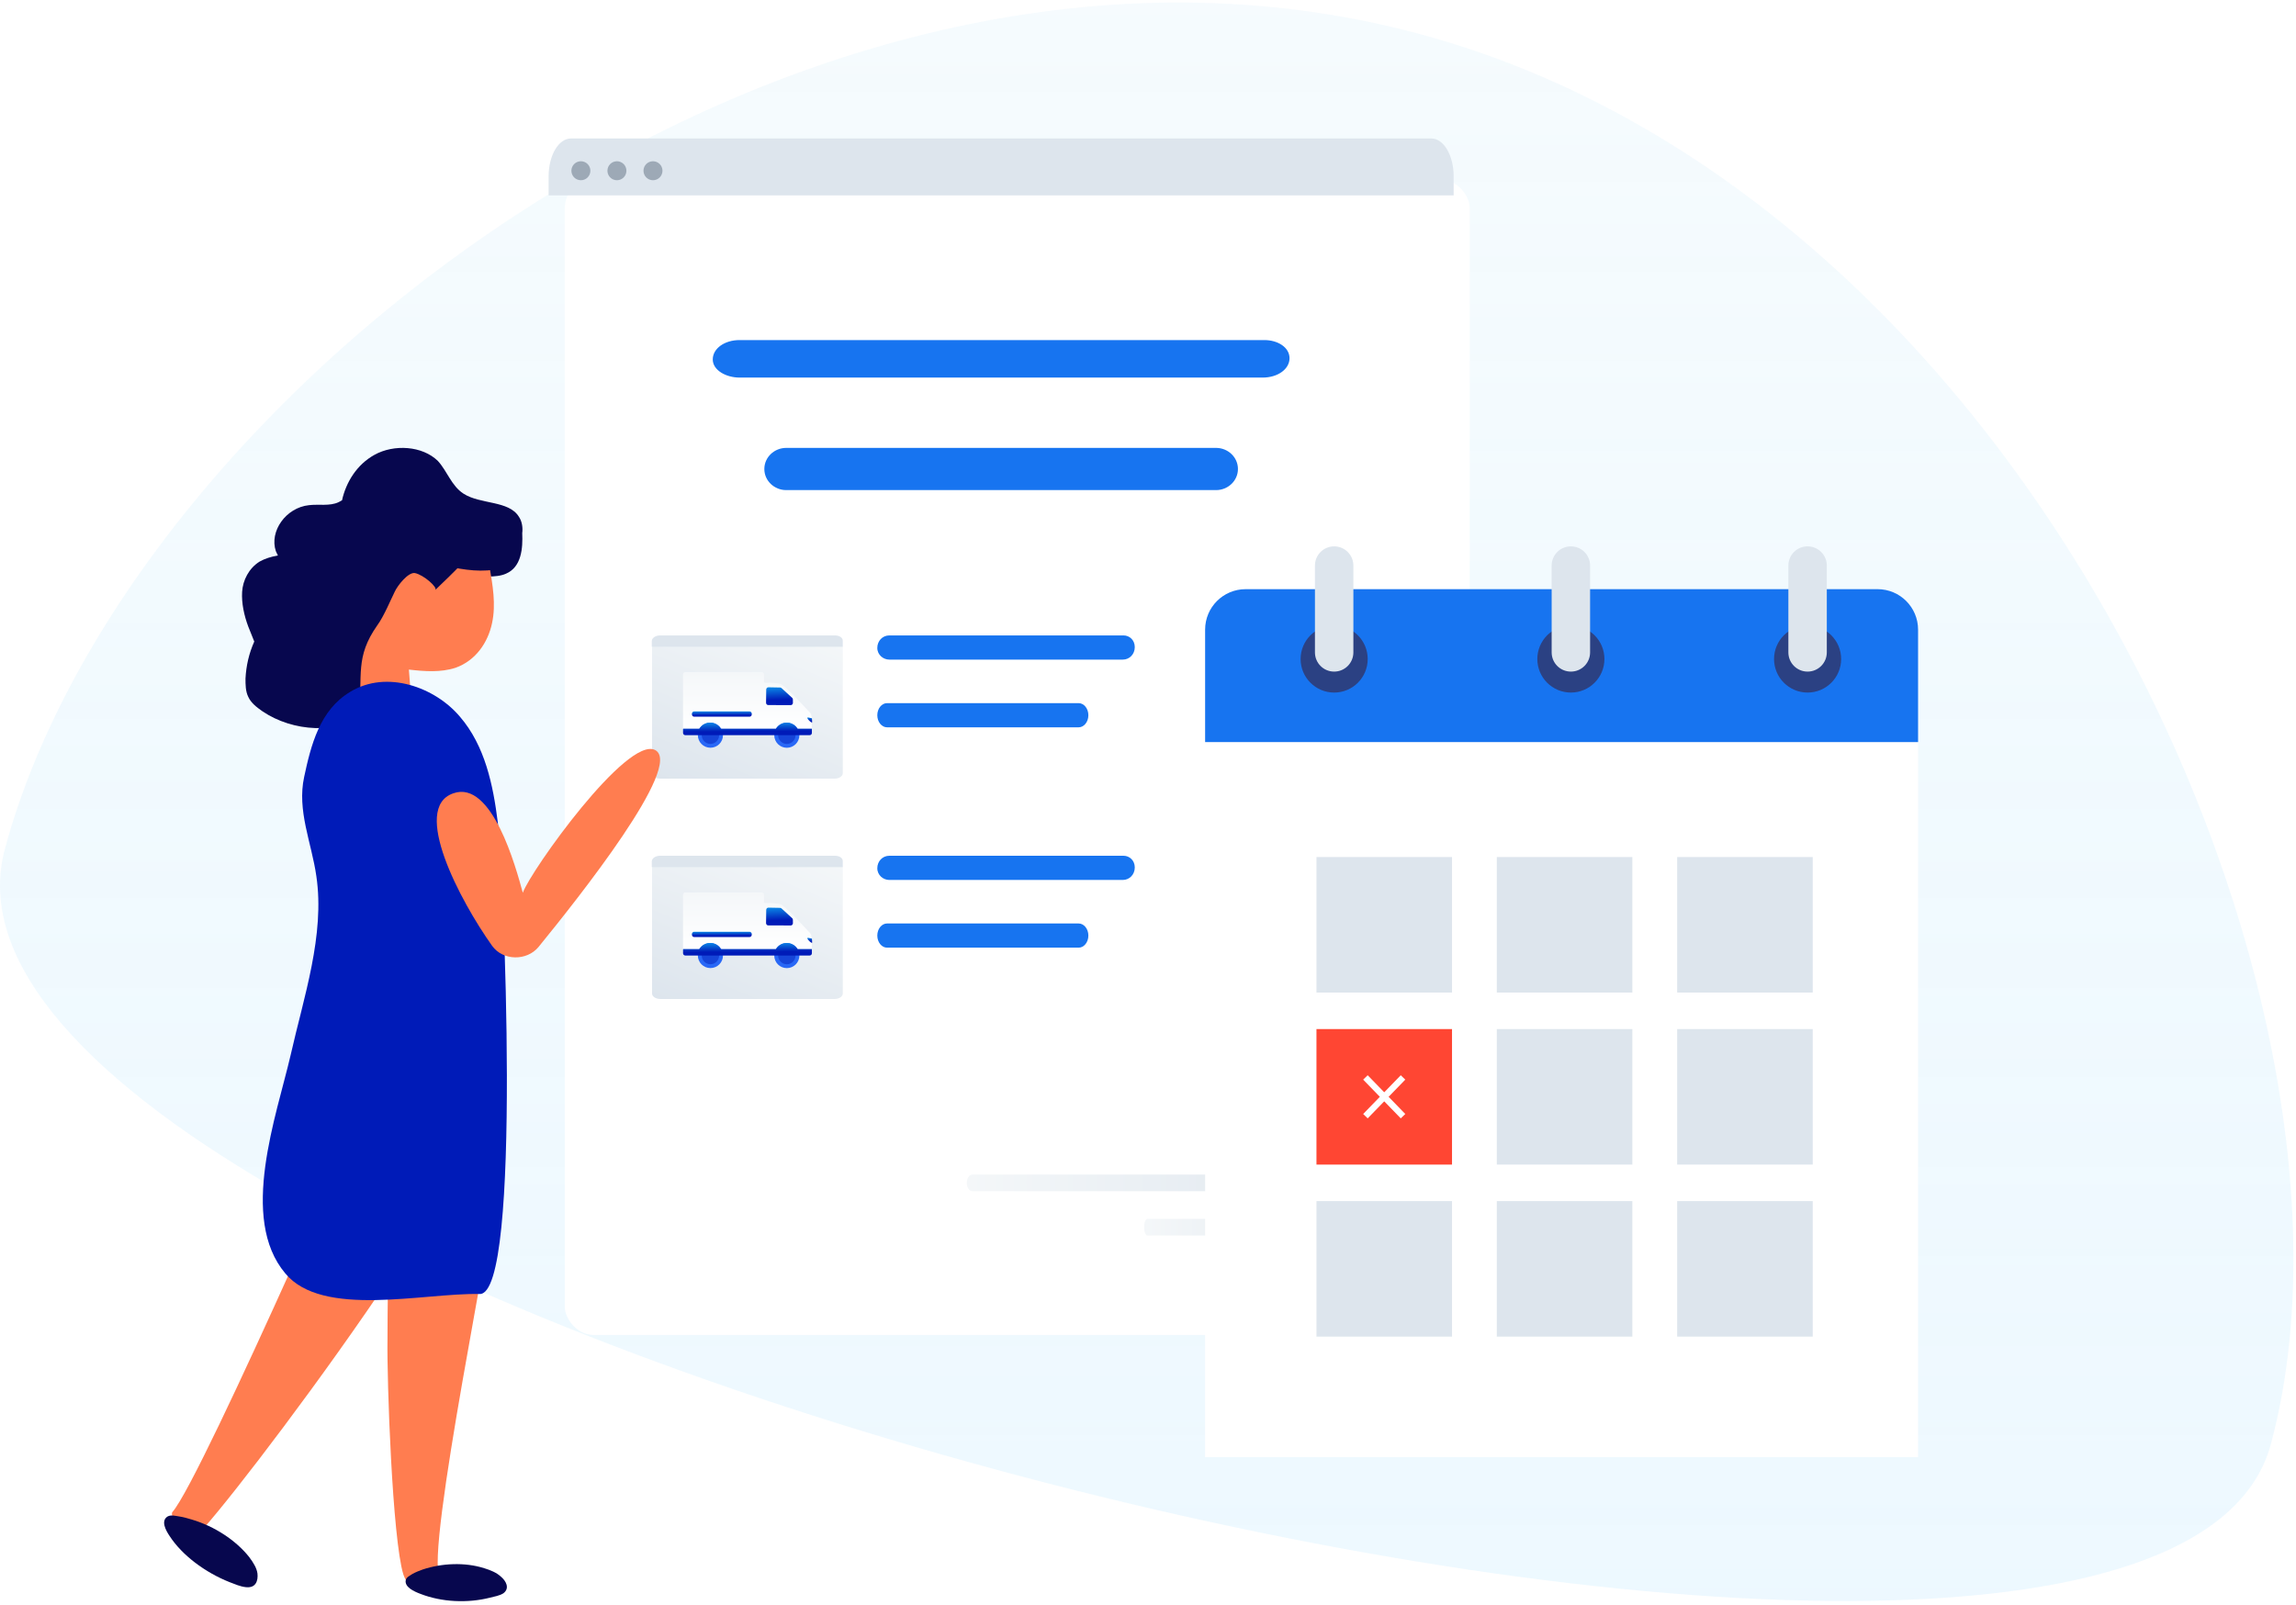
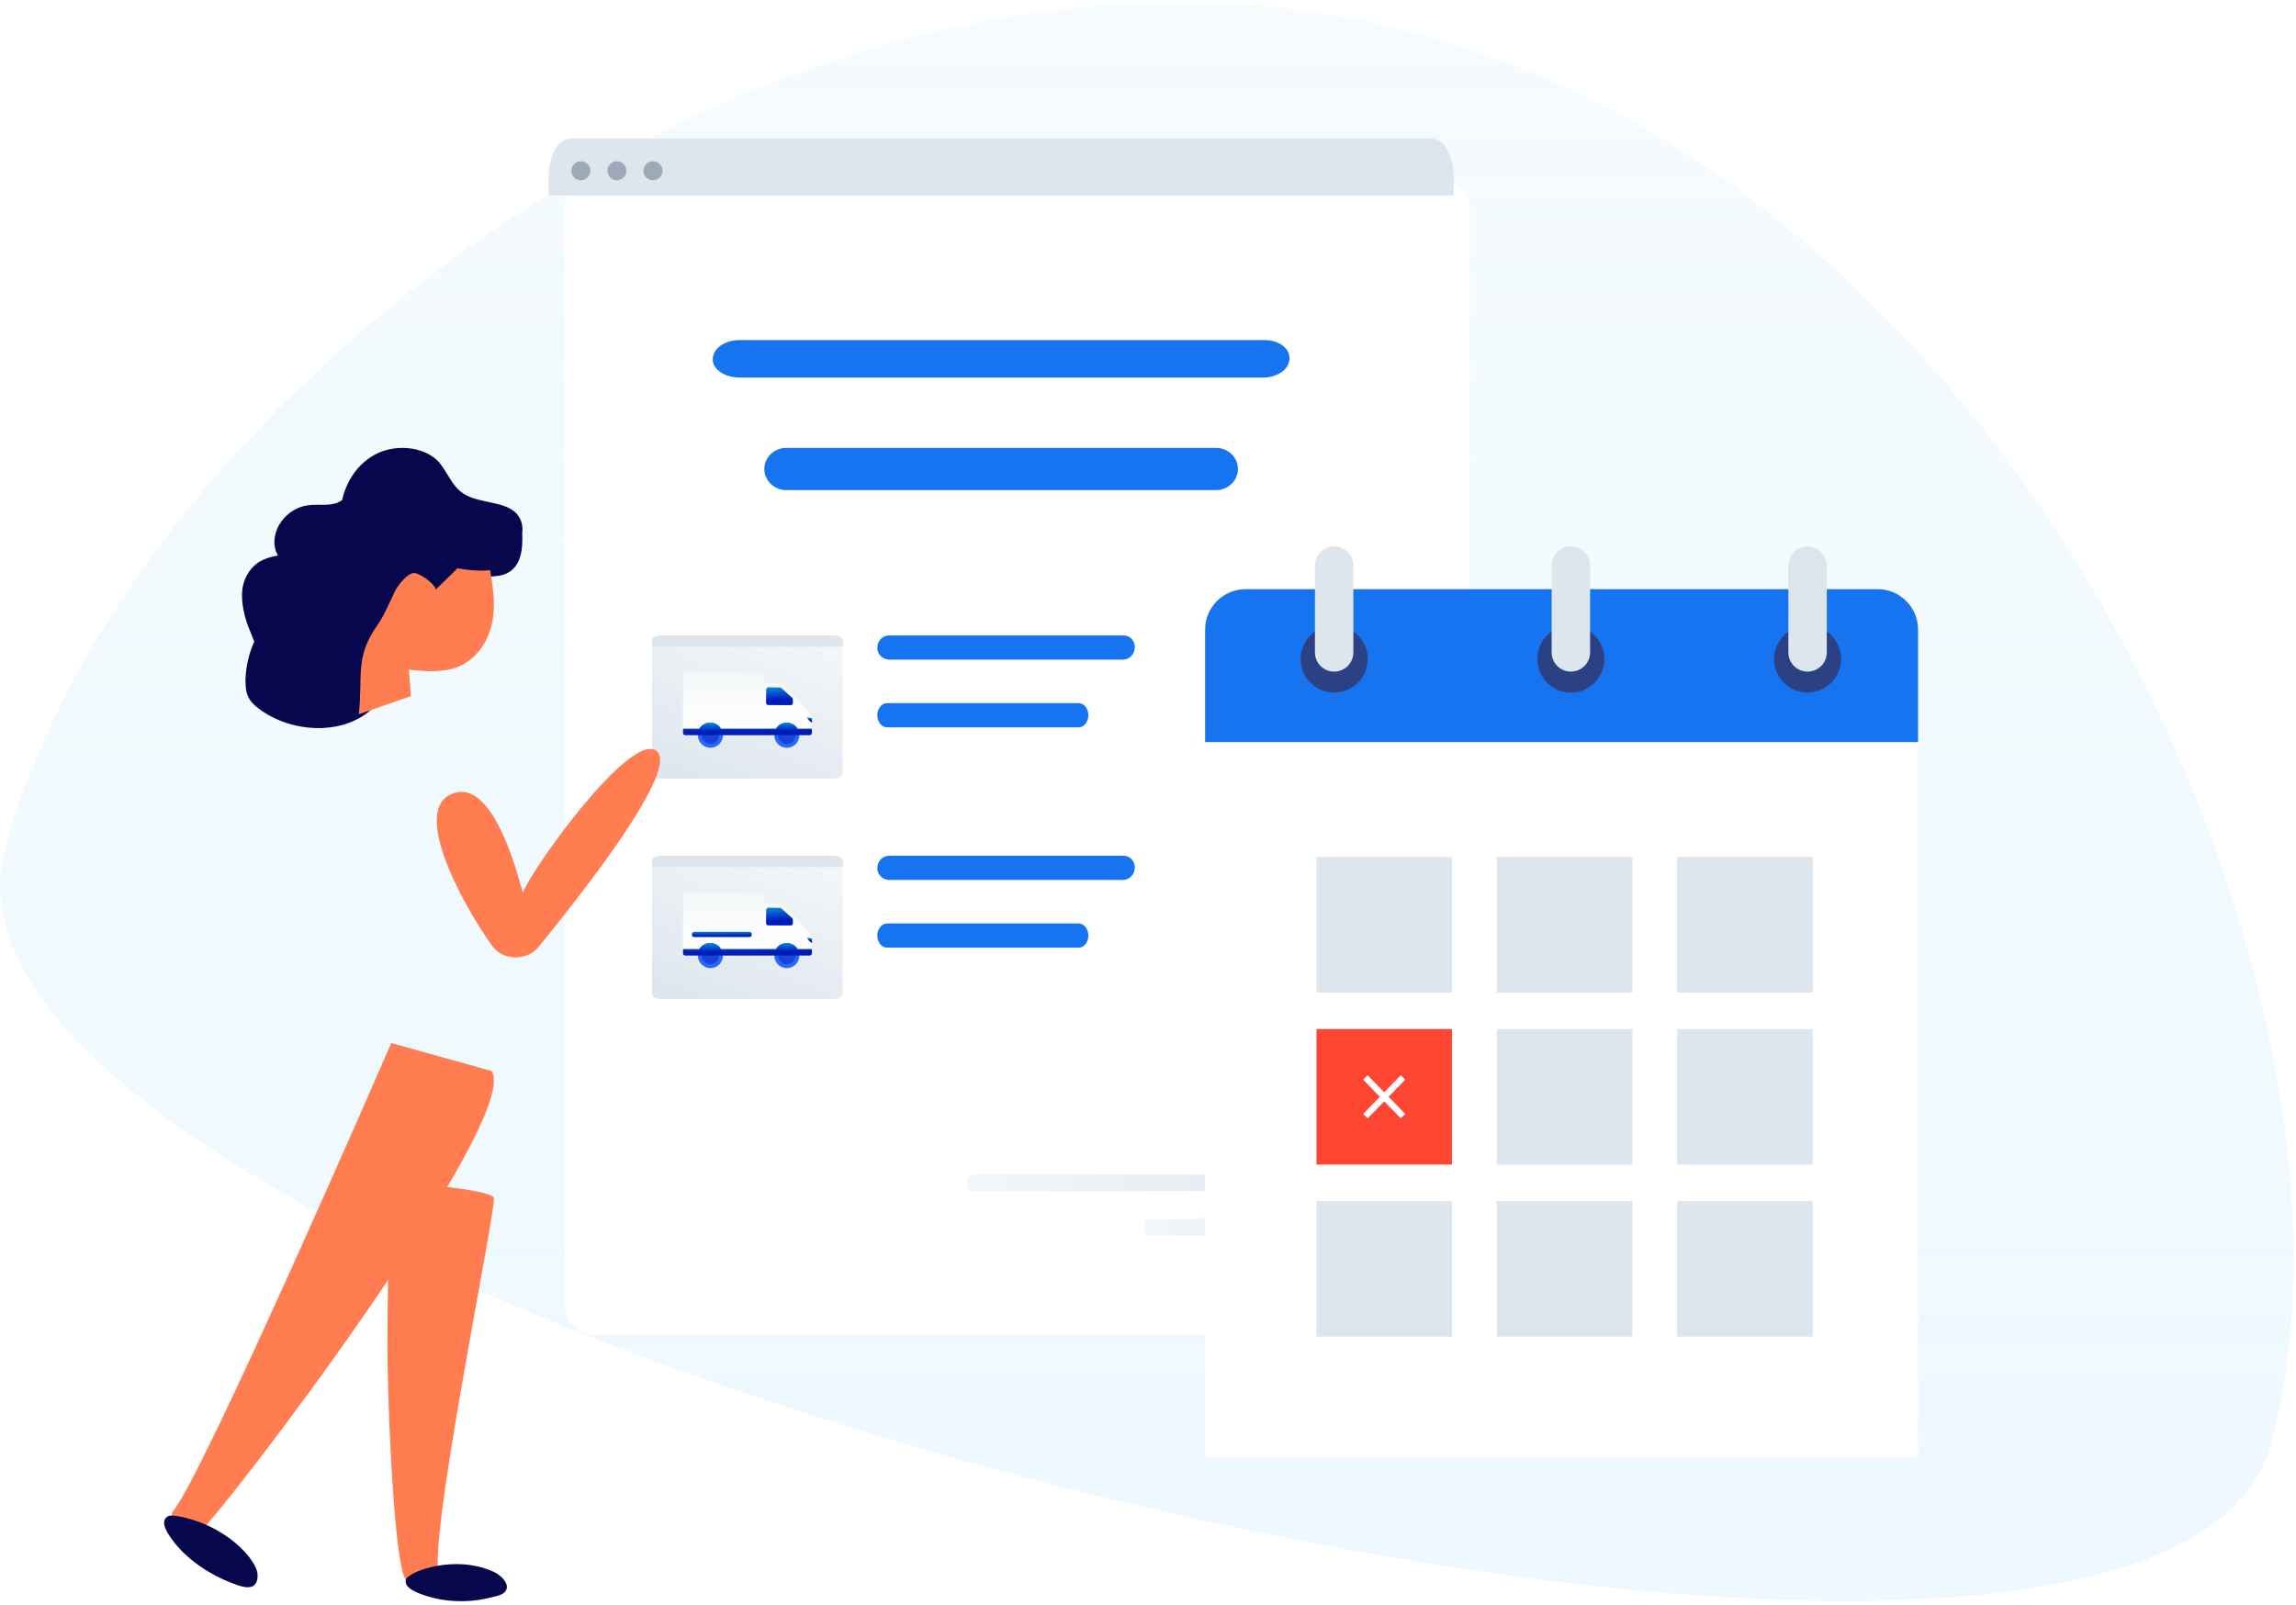
<svg xmlns="http://www.w3.org/2000/svg" width="369" height="258" viewBox="0 0 369 258" fill="none">
  <path opacity="0.7" fill-rule="evenodd" clip-rule="evenodd" d="M364.964 232.133C383.976 161.441 326.608 31.748 227.798 5.368C128.988 -21.011 20.568 62.906 0.776 136.5C-19.015 210.095 345.953 302.825 364.964 232.133Z" fill="url(#paint0_linear_6605_2052)" />
  <g filter="url(#filter0_d_6605_2052)">
    <rect x="88.173" y="25.006" width="145.448" height="185.698" rx="4.574" fill="white" />
  </g>
  <path d="M180.571 102.145H142.92C141.837 102.145 140.995 103.023 140.995 104.151C140.995 105.28 141.958 106.032 142.92 106.032H180.451C181.533 106.032 182.375 105.155 182.375 104.026C182.375 102.897 181.533 102.145 180.571 102.145Z" fill="#1774F0" />
  <path d="M180.571 137.565H142.92C141.837 137.565 140.995 138.443 140.995 139.572C140.995 140.7 141.958 141.453 142.92 141.453H180.451C181.533 141.453 182.375 140.575 182.375 139.446C182.375 138.318 181.533 137.565 180.571 137.565Z" fill="#1774F0" />
  <path d="M173.354 113.03H142.559C141.717 113.03 140.995 113.88 140.995 114.974C140.995 116.067 141.717 116.917 142.559 116.917H173.354C174.196 116.917 174.917 116.067 174.917 114.974C174.917 113.88 174.196 113.03 173.354 113.03Z" fill="#1774F0" />
  <path d="M173.354 148.45H142.559C141.717 148.45 140.995 149.3 140.995 150.394C140.995 151.487 141.717 152.337 142.559 152.337H173.354C174.196 152.337 174.917 151.487 174.917 150.394C174.917 149.3 174.196 148.45 173.354 148.45Z" fill="#1774F0" />
  <path d="M134.152 125.164H106.09C105.393 125.164 104.796 124.771 104.796 124.306V104.099C104.796 103.634 105.393 103.241 106.09 103.241H134.152C134.849 103.241 135.446 103.634 135.446 104.099V124.306C135.446 124.771 134.849 125.164 134.152 125.164Z" fill="url(#paint1_linear_6605_2052)" />
  <path d="M134.189 102.145H106.057C105.355 102.145 104.753 102.567 104.753 103.059V103.972H135.443V103.059C135.493 102.532 134.941 102.145 134.189 102.145Z" fill="#DDE5ED" />
  <path d="M110.141 108.038H122.421C122.627 108.038 122.786 108.203 122.786 108.403V109.551C122.786 109.651 122.868 109.734 122.969 109.734C123.016 109.734 123.069 109.734 123.128 109.734C123.764 109.734 125.101 109.763 125.572 110.005C126.32 110.382 130.083 114.445 130.213 114.604C130.348 114.769 130.407 114.987 130.448 115.199C130.478 115.346 130.483 115.723 130.483 116.112C130.483 116.548 130.472 117.001 130.466 117.155C130.466 117.184 130.442 117.208 130.413 117.208H109.823C109.794 117.208 109.77 117.184 109.77 117.155V108.409C109.776 108.203 109.941 108.038 110.141 108.038Z" fill="url(#paint2_linear_6605_2052)" />
  <path d="M124.435 118.186C124.435 119.305 125.342 120.206 126.455 120.206C127.574 120.206 128.475 119.299 128.475 118.186C128.475 117.067 127.568 116.166 126.455 116.166C125.342 116.166 124.435 117.067 124.435 118.186Z" fill="#2968F6" />
  <path d="M125.054 118.185C125.054 118.957 125.684 119.587 126.455 119.587C127.227 119.587 127.857 118.957 127.857 118.185C127.857 117.414 127.227 116.784 126.455 116.784C125.684 116.784 125.054 117.408 125.054 118.185Z" fill="#1645D8" />
  <path d="M112.156 118.179C112.156 119.298 113.063 120.199 114.176 120.199C115.295 120.199 116.196 119.292 116.196 118.179C116.196 117.06 115.289 116.159 114.176 116.159C113.063 116.159 112.156 117.06 112.156 118.179Z" fill="#2968F6" />
  <path d="M112.774 118.179C112.774 118.951 113.404 119.581 114.176 119.581C114.947 119.581 115.578 118.951 115.578 118.179C115.578 117.408 114.947 116.778 114.176 116.778C113.404 116.778 112.774 117.402 112.774 118.179Z" fill="#1645D8" />
  <path d="M123.493 110.482L125.372 110.517C125.472 110.517 125.566 110.564 125.631 110.641L127.339 112.202C127.398 112.272 127.427 112.366 127.427 112.467L127.433 113.003C127.421 113.197 127.268 113.35 127.085 113.35L123.457 113.338C123.269 113.338 123.116 113.167 123.116 112.967C123.122 112.419 123.139 111.336 123.145 110.847C123.145 110.641 123.298 110.482 123.493 110.482Z" fill="url(#paint3_linear_6605_2052)" />
  <path d="M129.759 115.376C129.777 115.329 129.836 115.329 129.883 115.335C129.977 115.341 130.472 115.453 130.484 115.464C130.484 115.464 130.507 115.724 130.513 115.818C130.513 115.894 130.513 116.165 130.513 116.165C130.407 116.159 129.889 115.782 129.765 115.453C129.759 115.423 129.753 115.4 129.759 115.376Z" fill="url(#paint4_linear_6605_2052)" />
-   <path d="M111.567 115.211H120.454C120.66 115.211 120.819 115.046 120.819 114.84V114.734C120.819 114.528 120.654 114.363 120.454 114.363H111.567C111.361 114.363 111.202 114.528 111.202 114.734V114.84C111.202 115.046 111.367 115.211 111.567 115.211Z" fill="url(#paint5_linear_6605_2052)" />
  <path d="M112.35 117.137C112.368 117.137 112.385 117.126 112.397 117.114C112.756 116.542 113.386 116.166 114.111 116.166C114.835 116.166 115.465 116.542 115.825 117.114C115.836 117.131 115.854 117.137 115.872 117.137H124.671C124.688 117.137 124.706 117.126 124.718 117.114C125.077 116.542 125.707 116.166 126.432 116.166C127.156 116.166 127.786 116.542 128.145 117.114C128.157 117.131 128.175 117.137 128.192 117.137H130.43C130.46 117.137 130.483 117.161 130.483 117.19V117.815C130.483 118.021 130.319 118.18 130.118 118.18H110.141C109.935 118.18 109.776 118.015 109.776 117.815V117.19C109.776 117.161 109.8 117.137 109.829 117.137H112.35Z" fill="url(#paint6_linear_6605_2052)" />
  <path d="M134.152 160.584H106.09C105.393 160.584 104.796 160.191 104.796 159.726V139.519C104.796 139.054 105.393 138.661 106.09 138.661H134.152C134.849 138.661 135.446 139.054 135.446 139.519V159.726C135.446 160.191 134.849 160.584 134.152 160.584Z" fill="url(#paint7_linear_6605_2052)" />
  <path d="M134.189 137.565H106.057C105.355 137.565 104.753 137.987 104.753 138.479V139.392H135.443V138.479C135.493 137.952 134.941 137.565 134.189 137.565Z" fill="#DDE5ED" />
  <path d="M110.141 143.458H122.421C122.627 143.458 122.786 143.623 122.786 143.823V144.971C122.786 145.071 122.868 145.154 122.969 145.154C123.016 145.154 123.069 145.154 123.128 145.154C123.764 145.154 125.101 145.183 125.572 145.425C126.32 145.802 130.083 149.865 130.213 150.024C130.348 150.189 130.407 150.407 130.448 150.619C130.478 150.766 130.483 151.143 130.483 151.532C130.483 151.968 130.472 152.421 130.466 152.575C130.466 152.604 130.442 152.628 130.413 152.628H109.823C109.794 152.628 109.77 152.604 109.77 152.575V143.829C109.776 143.623 109.941 143.458 110.141 143.458Z" fill="url(#paint8_linear_6605_2052)" />
  <path d="M124.435 153.606C124.435 154.725 125.342 155.626 126.455 155.626C127.574 155.626 128.475 154.719 128.475 153.606C128.475 152.487 127.568 151.586 126.455 151.586C125.342 151.586 124.435 152.487 124.435 153.606Z" fill="#2968F6" />
  <path d="M125.054 153.605C125.054 154.377 125.684 155.007 126.455 155.007C127.227 155.007 127.857 154.377 127.857 153.605C127.857 152.834 127.227 152.204 126.455 152.204C125.684 152.204 125.054 152.828 125.054 153.605Z" fill="#1645D8" />
  <path d="M112.156 153.599C112.156 154.718 113.063 155.619 114.176 155.619C115.295 155.619 116.196 154.712 116.196 153.599C116.196 152.48 115.289 151.579 114.176 151.579C113.063 151.579 112.156 152.48 112.156 153.599Z" fill="#2968F6" />
  <path d="M112.774 153.599C112.774 154.371 113.404 155.001 114.176 155.001C114.947 155.001 115.578 154.371 115.578 153.599C115.578 152.828 114.947 152.198 114.176 152.198C113.404 152.198 112.774 152.822 112.774 153.599Z" fill="#1645D8" />
  <path d="M123.493 145.902L125.372 145.937C125.472 145.937 125.566 145.984 125.631 146.061L127.339 147.622C127.398 147.692 127.427 147.787 127.427 147.887L127.433 148.423C127.421 148.617 127.268 148.77 127.085 148.77L123.457 148.758C123.269 148.758 123.116 148.587 123.116 148.387C123.122 147.84 123.139 146.756 123.145 146.267C123.145 146.061 123.298 145.902 123.493 145.902Z" fill="url(#paint9_linear_6605_2052)" />
  <path d="M129.759 150.796C129.777 150.749 129.836 150.749 129.883 150.755C129.977 150.761 130.472 150.873 130.484 150.884C130.484 150.884 130.507 151.144 130.513 151.238C130.513 151.314 130.513 151.585 130.513 151.585C130.407 151.579 129.889 151.202 129.765 150.873C129.759 150.843 129.753 150.82 129.759 150.796Z" fill="url(#paint10_linear_6605_2052)" />
  <path d="M111.567 150.631H120.454C120.66 150.631 120.819 150.466 120.819 150.26V150.154C120.819 149.948 120.654 149.783 120.454 149.783H111.567C111.361 149.783 111.202 149.948 111.202 150.154V150.26C111.202 150.466 111.367 150.631 111.567 150.631Z" fill="url(#paint11_linear_6605_2052)" />
  <path d="M112.35 152.557C112.368 152.557 112.385 152.546 112.397 152.534C112.756 151.962 113.386 151.586 114.111 151.586C114.835 151.586 115.465 151.962 115.825 152.534C115.836 152.551 115.854 152.557 115.872 152.557H124.671C124.688 152.557 124.706 152.546 124.718 152.534C125.077 151.962 125.707 151.586 126.432 151.586C127.156 151.586 127.786 151.962 128.145 152.534C128.157 152.551 128.175 152.557 128.192 152.557H130.43C130.46 152.557 130.483 152.581 130.483 152.61V153.235C130.483 153.441 130.319 153.6 130.118 153.6H110.141C109.935 153.6 109.776 153.435 109.776 153.235V152.61C109.776 152.581 109.8 152.557 109.829 152.557H112.35Z" fill="url(#paint12_linear_6605_2052)" />
  <path d="M203.203 54.667H118.861C116.436 54.667 114.55 56.029 114.55 57.779C114.55 59.529 116.706 60.696 118.861 60.696H202.933C205.359 60.696 207.245 59.335 207.245 57.584C207.245 55.834 205.359 54.667 203.203 54.667Z" fill="#1774F0" />
  <path d="M195.446 72H126.348C124.459 72 122.84 73.484 122.84 75.392C122.84 77.299 124.459 78.783 126.348 78.783H195.446C197.336 78.783 198.955 77.299 198.955 75.392C198.955 73.484 197.336 72 195.446 72Z" fill="#1774F0" />
  <path d="M233.622 31.409H88.173V28.329C88.175 24.978 89.775 22.265 91.748 22.262H230.047C232.02 22.265 233.619 24.978 233.622 28.329V31.409Z" fill="#DDE5ED" />
  <path d="M93.358 28.973C94.2 28.973 94.883 28.29 94.883 27.447C94.883 26.604 94.2 25.921 93.358 25.921C92.515 25.921 91.832 26.604 91.832 27.447C91.832 28.29 92.515 28.973 93.358 28.973Z" fill="#9DA9B6" />
  <path d="M99.148 28.973C99.991 28.973 100.674 28.29 100.674 27.447C100.674 26.604 99.991 25.921 99.148 25.921C98.306 25.921 97.623 26.604 97.623 27.447C97.623 28.29 98.306 28.973 99.148 28.973Z" fill="#9DA9B6" />
  <path d="M104.943 28.973C105.786 28.973 106.469 28.29 106.469 27.447C106.469 26.604 105.786 25.921 104.943 25.921C104.101 25.921 103.418 26.604 103.418 27.447C103.418 28.29 104.101 28.973 104.943 28.973Z" fill="#9DA9B6" />
  <path d="M222.211 191.483H156.301C155.776 191.483 155.382 190.91 155.382 190.147C155.382 189.384 155.776 188.811 156.301 188.811H222.146C222.671 188.811 223.065 189.384 223.065 190.147C223.13 190.91 222.671 191.483 222.211 191.483Z" fill="url(#paint13_linear_6605_2052)" />
  <path d="M222.573 198.608H184.415C184.111 198.608 183.883 198.035 183.883 197.272C183.883 196.508 184.111 195.936 184.415 195.936H222.535C222.839 195.936 223.067 196.508 223.067 197.272C223.105 198.035 222.839 198.608 222.573 198.608Z" fill="url(#paint14_linear_6605_2052)" />
  <g clip-path="url(#clip0_6605_2052)">
    <path d="M308.261 119.293H193.68V234.24H308.261V119.293Z" fill="white" />
    <path d="M308.261 101.213V119.293H193.68V101.213C193.68 97.619 196.593 94.71 200.182 94.71H301.758C305.352 94.71 308.261 97.624 308.261 101.213Z" fill="#1774F0" />
    <path d="M290.505 111.329C293.483 111.329 295.897 108.916 295.897 105.938C295.897 102.961 293.483 100.547 290.505 100.547C287.528 100.547 285.114 102.961 285.114 105.938C285.114 108.916 287.528 111.329 290.505 111.329Z" fill="#2B4183" />
    <path d="M290.505 107.961C292.212 107.961 293.594 106.579 293.594 104.872V90.916C293.594 89.21 292.212 87.828 290.505 87.828C288.798 87.828 287.417 89.21 287.417 90.916V104.872C287.417 106.579 288.798 107.961 290.505 107.961Z" fill="#DDE5ED" />
    <path d="M252.462 111.329C255.439 111.329 257.853 108.916 257.853 105.938C257.853 102.961 255.439 100.547 252.462 100.547C249.485 100.547 247.071 102.961 247.071 105.938C247.071 108.916 249.485 111.329 252.462 111.329Z" fill="#2B4183" />
    <path d="M252.462 107.961C254.169 107.961 255.55 106.579 255.55 104.872V90.916C255.55 89.21 254.169 87.828 252.462 87.828C250.755 87.828 249.373 89.21 249.373 90.916V104.872C249.373 106.579 250.755 107.961 252.462 107.961Z" fill="#DDE5ED" />
    <path d="M214.418 111.33C217.396 111.33 219.81 108.916 219.81 105.938C219.81 102.961 217.396 100.547 214.418 100.547C211.441 100.547 209.027 102.961 209.027 105.938C209.027 108.916 211.441 111.33 214.418 111.33Z" fill="#2B4183" />
    <path d="M214.418 107.961C216.125 107.961 217.507 106.58 217.507 104.873V90.917C217.507 89.21 216.125 87.828 214.418 87.828C212.711 87.828 211.33 89.21 211.33 90.917V104.873C211.33 106.58 212.711 107.961 214.418 107.961Z" fill="#DDE5ED" />
    <path d="M269.546 159.553H291.331V137.768H269.546V159.553Z" fill="#DDE5ED" />
    <path d="M240.558 159.553H262.343V137.768H240.558V159.553Z" fill="#DDE5ED" />
    <path d="M211.575 159.553H233.36V137.768H211.575V159.553Z" fill="#DDE5ED" />
    <path d="M269.546 187.209H291.331V165.424H269.546V187.209Z" fill="#DDE5ED" />
    <path d="M240.558 187.209H262.343V165.424H240.558V187.209Z" fill="#DDE5ED" />
    <path d="M211.575 187.209H233.36V165.424H211.575V187.209Z" fill="#FF4633" />
    <path d="M219.444 173.199L225.486 179.426" stroke="white" stroke-width="1.011" stroke-miterlimit="10" />
    <path d="M225.486 173.199L219.444 179.426" stroke="white" stroke-width="1.011" stroke-miterlimit="10" />
    <path d="M269.546 214.861H291.331V193.076H269.546V214.861Z" fill="#DDE5ED" />
    <path d="M240.558 214.861H262.343V193.076H240.558V214.861Z" fill="#DDE5ED" />
    <path d="M211.575 214.861H233.36V193.076H211.575V214.861Z" fill="#DDE5ED" />
  </g>
  <path d="M83.387 83.058C81.76 80.427 77.204 81.109 74.492 79.356C72.54 78.089 71.889 75.751 70.37 74.094C67.875 71.659 63.319 71.367 60.174 73.12C57.353 74.679 55.618 77.504 54.967 80.427C54.75 80.525 54.642 80.622 54.425 80.72C53.014 81.402 51.17 81.012 49.652 81.207C45.964 81.597 43.252 85.396 44.337 88.612C44.445 88.806 44.553 89.099 44.662 89.293C43.577 89.488 42.601 89.781 41.733 90.268C39.998 91.34 39.021 93.288 38.913 95.139C38.804 96.99 39.238 98.939 39.889 100.693C40.215 101.472 40.54 102.349 40.865 103.129C39.998 105.077 39.564 107.026 39.455 109.072C39.455 110.046 39.455 111.118 39.889 111.995C40.323 112.969 41.191 113.651 42.167 114.333C47.048 117.646 54.316 118.133 58.981 114.625C62.235 112.092 63.645 108.195 66.465 105.175C67.984 103.518 69.828 102.252 71.13 100.498C72.214 98.939 72.757 97.185 72.865 95.334C73.624 94.457 74.492 93.58 75.577 93.093C77.421 92.411 79.591 92.996 81.326 92.216C83.821 91.145 84.038 88.124 83.93 85.689C84.038 84.909 83.93 83.838 83.387 83.058Z" fill="#07074E" />
  <path d="M66.041 111.903C65.933 110.449 65.824 109.091 65.715 107.637C68.214 107.928 70.822 108.122 73.212 107.346C76.471 106.182 78.427 103.273 79.079 100.17C79.731 97.165 79.187 94.062 78.644 90.959C78.535 90.377 78.427 89.795 77.884 89.407C76.797 88.632 75.276 89.601 74.298 90.571C72.886 92.025 71.474 93.383 69.953 94.837C70.387 94.45 68.106 92.413 66.693 92.122C65.607 91.928 63.868 94.159 63.434 95.128C62.891 96.195 61.696 99.104 60.609 100.558C57.024 105.697 58.328 108.509 57.676 114.812" fill="#FF7D50" />
  <path d="M62.884 167.673C62.884 167.673 32.538 237.59 27.717 243.051C27.06 243.734 30.237 248.024 31.223 247.244C36.372 242.759 84.138 179.472 78.989 172.159L62.884 167.673Z" fill="#FF7D50" />
  <path d="M70.702 253.581C68.152 250.08 80.015 193.479 79.35 192.506C78.573 191.145 63.939 189.783 62.831 190.658C61.722 191.631 62.609 197.174 62.498 198.633C62.387 204.177 62.276 209.817 62.276 215.361C62.165 221.78 63.052 247.357 64.826 253.095C66.267 257.374 70.813 253.679 70.702 253.581Z" fill="#FF7D50" />
-   <path d="M79.999 132.164C79.24 126.127 77.94 119.896 73.929 115.222C69.918 110.451 62.114 107.628 56.26 111.23C51.382 114.151 49.973 119.799 48.889 124.862C47.697 130.314 50.081 135.475 50.84 140.83C52.249 150.275 48.781 160.401 46.721 169.553C44.445 179.387 38.374 195.842 45.854 204.703C51.816 211.908 68.076 207.818 77.073 208.013C84.01 208.305 80.867 139.272 79.999 132.164Z" fill="#001BB8" />
  <path d="M105.3 120.573C100.803 118.221 85.338 139.882 84.022 143.509C82.925 139.49 79.086 125.278 72.834 127.532C66.034 129.885 73.931 144.783 79.086 152.036C80.841 154.487 84.68 154.487 86.544 152.232C93.016 144.293 109.907 123.024 105.3 120.573Z" fill="#FF7D50" />
  <path d="M80.457 253.407C79.803 252.802 78.823 252.399 77.843 252.097C74.684 251.089 70.981 251.291 67.931 252.298C67.387 252.5 66.842 252.702 66.298 253.004C65.862 253.306 65.317 253.508 65.209 254.012C64.991 255.12 66.516 255.826 67.605 256.229C70.981 257.539 75.12 257.741 78.714 256.834C79.477 256.632 80.239 256.532 80.893 256.128C81.982 255.322 81.328 254.113 80.457 253.407Z" fill="#07074E" />
  <path d="M41.381 252.963C41.27 252.073 40.714 251.184 40.047 250.295C37.936 247.627 34.492 245.354 30.825 244.267C30.158 244.069 29.491 243.872 28.825 243.773C28.158 243.674 27.491 243.477 26.936 243.773C25.825 244.465 26.602 245.947 27.269 246.935C29.269 249.998 32.936 252.765 36.936 254.346C37.714 254.642 38.603 255.038 39.492 255.136C41.159 255.334 41.492 254.049 41.381 252.963Z" fill="#07074E" />
  <path d="M81.015 91.034C80.582 91.306 79.933 91.487 79.392 91.577C76.471 92.03 73.55 91.396 70.628 90.763C70.52 90.763 70.304 90.672 70.304 90.582C70.196 90.491 70.196 90.219 70.196 90.038C70.412 89.676 70.845 89.314 71.278 89.133C72.9 88.409 74.848 88.228 76.687 88.5C78.527 88.771 80.258 89.405 81.881 90.219" fill="#07074E" />
  <defs>
    <filter id="filter0_d_6605_2052" x="86.879" y="25.006" width="153.215" height="193.465" filterUnits="userSpaceOnUse" color-interpolation-filters="sRGB">
      <feFlood flood-opacity="0" result="BackgroundImageFix" />
      <feColorMatrix in="SourceAlpha" type="matrix" values="0 0 0 0 0 0 0 0 0 0 0 0 0 0 0 0 0 0 127 0" result="hardAlpha" />
      <feOffset dx="2.589" dy="3.883" />
      <feGaussianBlur stdDeviation="1.942" />
      <feColorMatrix type="matrix" values="0 0 0 0 0.616 0 0 0 0 0.663 0 0 0 0 0.714 0 0 0 0.2 0" />
      <feBlend mode="normal" in2="BackgroundImageFix" result="effect1_dropShadow_6605_2052" />
      <feBlend mode="normal" in="SourceGraphic" in2="effect1_dropShadow_6605_2052" result="shape" />
    </filter>
    <linearGradient id="paint0_linear_6605_2052" x1="184.292" y1="0.407" x2="184.292" y2="257.364" gradientUnits="userSpaceOnUse">
      <stop stop-color="#F1F9FD" />
      <stop offset="1" stop-color="#E3F5FF" stop-opacity="0.9" />
    </linearGradient>
    <linearGradient id="paint1_linear_6605_2052" x1="148.061" y1="108.81" x2="136.19" y2="137.694" gradientUnits="userSpaceOnUse">
      <stop offset="0.001" stop-color="#F4F7F9" />
      <stop offset="0.999" stop-color="#DDE5ED" />
    </linearGradient>
    <linearGradient id="paint2_linear_6605_2052" x1="120.127" y1="108.038" x2="120.127" y2="117.208" gradientUnits="userSpaceOnUse">
      <stop stop-color="#F4F7F9" />
      <stop offset="1" stop-color="white" />
    </linearGradient>
    <linearGradient id="paint3_linear_6605_2052" x1="125.062" y1="109.276" x2="125.209" y2="112.508" gradientUnits="userSpaceOnUse">
      <stop stop-color="#11C3FF" />
      <stop offset="1" stop-color="#001BB8" />
    </linearGradient>
    <linearGradient id="paint4_linear_6605_2052" x1="130.098" y1="114.982" x2="130.168" y2="115.917" gradientUnits="userSpaceOnUse">
      <stop stop-color="#11C3FF" />
      <stop offset="1" stop-color="#001BB8" />
    </linearGradient>
    <linearGradient id="paint5_linear_6605_2052" x1="115.538" y1="114.006" x2="115.543" y2="114.964" gradientUnits="userSpaceOnUse">
      <stop stop-color="#11C3FF" />
      <stop offset="1" stop-color="#001BB8" />
    </linearGradient>
    <linearGradient id="paint6_linear_6605_2052" x1="119.112" y1="115.318" x2="119.127" y2="117.593" gradientUnits="userSpaceOnUse">
      <stop stop-color="#11C3FF" />
      <stop offset="1" stop-color="#001BB8" />
    </linearGradient>
    <linearGradient id="paint7_linear_6605_2052" x1="148.061" y1="144.23" x2="136.19" y2="173.114" gradientUnits="userSpaceOnUse">
      <stop offset="0.001" stop-color="#F4F7F9" />
      <stop offset="0.999" stop-color="#DDE5ED" />
    </linearGradient>
    <linearGradient id="paint8_linear_6605_2052" x1="120.127" y1="143.458" x2="120.127" y2="152.628" gradientUnits="userSpaceOnUse">
      <stop stop-color="#F4F7F9" />
      <stop offset="1" stop-color="white" />
    </linearGradient>
    <linearGradient id="paint9_linear_6605_2052" x1="125.062" y1="144.696" x2="125.209" y2="147.928" gradientUnits="userSpaceOnUse">
      <stop stop-color="#11C3FF" />
      <stop offset="1" stop-color="#001BB8" />
    </linearGradient>
    <linearGradient id="paint10_linear_6605_2052" x1="130.098" y1="150.402" x2="130.168" y2="151.337" gradientUnits="userSpaceOnUse">
      <stop stop-color="#11C3FF" />
      <stop offset="1" stop-color="#001BB8" />
    </linearGradient>
    <linearGradient id="paint11_linear_6605_2052" x1="115.538" y1="149.426" x2="115.543" y2="150.384" gradientUnits="userSpaceOnUse">
      <stop stop-color="#11C3FF" />
      <stop offset="1" stop-color="#001BB8" />
    </linearGradient>
    <linearGradient id="paint12_linear_6605_2052" x1="119.112" y1="150.739" x2="119.127" y2="153.013" gradientUnits="userSpaceOnUse">
      <stop stop-color="#11C3FF" />
      <stop offset="1" stop-color="#001BB8" />
    </linearGradient>
    <linearGradient id="paint13_linear_6605_2052" x1="155.501" y1="191.484" x2="223.057" y2="191.484" gradientUnits="userSpaceOnUse">
      <stop offset="0.001" stop-color="#F4F7F9" />
      <stop offset="1" stop-color="#DDE5ED" />
    </linearGradient>
    <linearGradient id="paint14_linear_6605_2052" x1="183.951" y1="198.609" x2="223.063" y2="198.609" gradientUnits="userSpaceOnUse">
      <stop offset="0.001" stop-color="#F4F7F9" />
      <stop offset="1" stop-color="#DDE5ED" />
    </linearGradient>
    <clipPath id="clip0_6605_2052">
      <rect width="114.581" height="146.417" fill="white" transform="translate(193.68 87.826)" />
    </clipPath>
  </defs>
</svg>